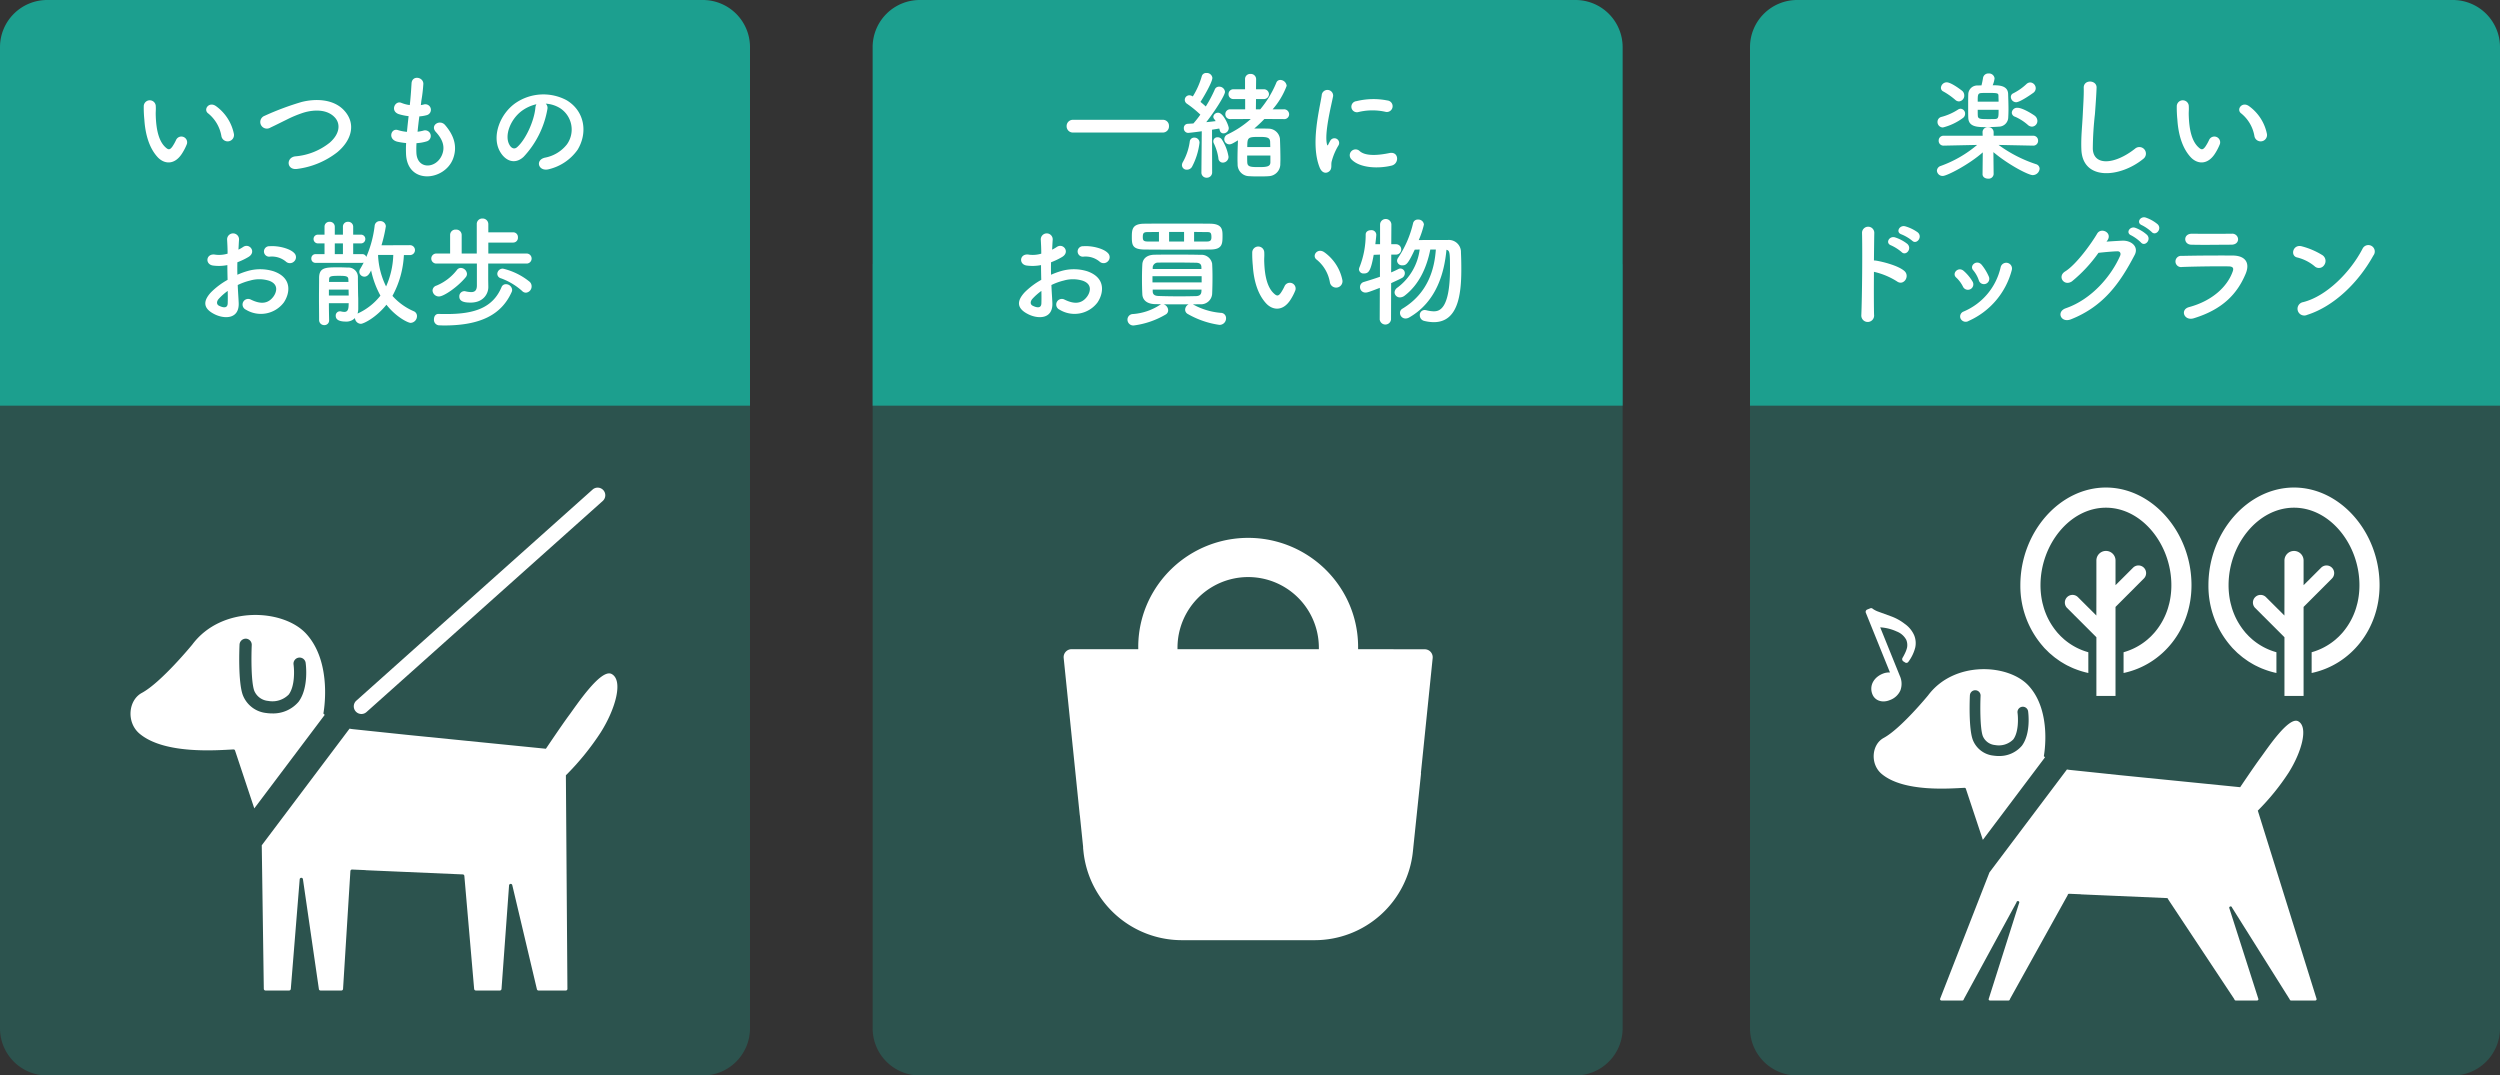
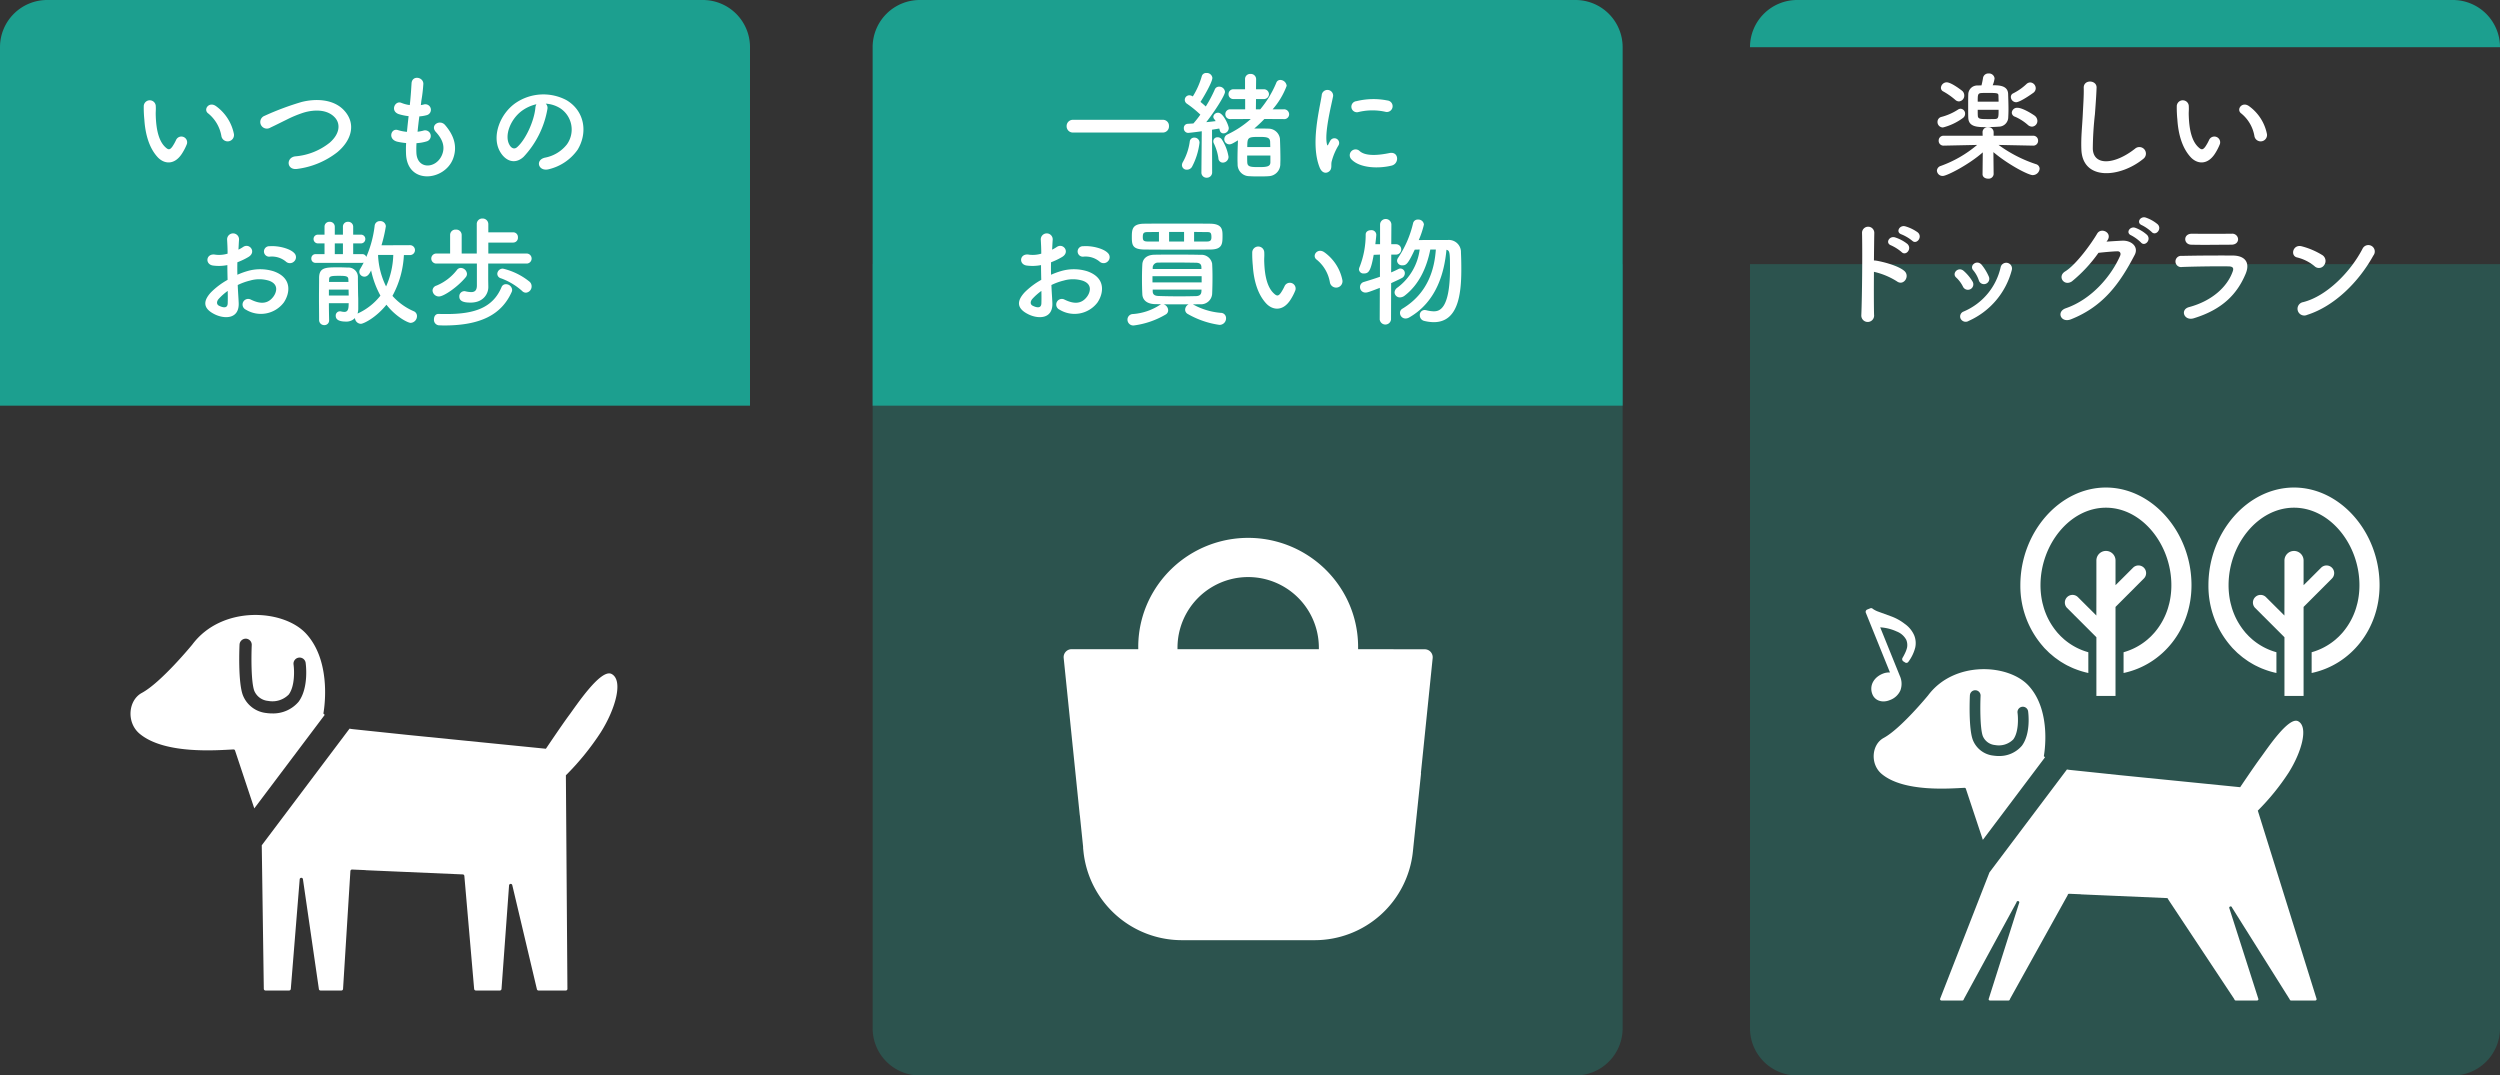
<svg xmlns="http://www.w3.org/2000/svg" width="530" height="228" viewBox="0 0 530 228">
  <rect x="0" y="0" width="530" height="228" fill="#333333" stroke="none" />
  <defs>
    <clipPath id="clip-path">
      <rect id="長方形_196" data-name="長方形 196" width="103.22" height="106.633" fill="none" />
    </clipPath>
    <clipPath id="clip-path-2">
      <rect id="長方形_197" data-name="長方形 197" width="108.942" height="108.758" fill="none" />
    </clipPath>
    <clipPath id="clip-path-3">
      <rect id="長方形_198" data-name="長方形 198" width="78.251" height="85.292" fill="none" />
    </clipPath>
  </defs>
  <g id="scenes" transform="translate(-468.111 -13035)">
    <g id="グループ_319" data-name="グループ 319" transform="translate(467.656 13035)">
      <g id="コンポーネント_6_4" data-name="コンポーネント 6 – 4" transform="translate(0.455)">
        <path id="長方形_194" data-name="長方形 194" d="M10,0H149a10,10,0,0,1,10,10V86a0,0,0,0,1,0,0H0a0,0,0,0,1,0,0V10A10,10,0,0,1,10,0Z" fill="#1c9f8f" />
-         <path id="長方形_195" data-name="長方形 195" d="M0,0H159a0,0,0,0,1,0,0V162a10,10,0,0,1-10,10H10A10,10,0,0,1,0,162V0A0,0,0,0,1,0,0Z" transform="translate(0 56)" fill="#1c9f8f" opacity="0.299" />
        <path id="パス_3818" data-name="パス 3818" d="M-27.425-7.675a9.591,9.591,0,0,0-3.75-5.8c-1.5-1.125-2.85.725-1.65,1.55a7.889,7.889,0,0,1,2.775,4.85A1.346,1.346,0,1,0-27.425-7.675ZM-38.35-3.55a11.438,11.438,0,0,0,.975-1.925,1.228,1.228,0,0,0-2.275-.9A9.831,9.831,0,0,1-40.475-4.9c-.55.75-.875.675-1.525.05-1.4-1.35-1.875-3.825-1.975-6.45-.05-1.15.05-1.2,0-2.175a1.275,1.275,0,1,0-2.55.025,24.9,24.9,0,0,0,.125,2.775c.2,3.15,1.025,6.05,2.825,8C-42.175-1.175-39.95-.95-38.35-3.55ZM-5.5-3.725c3.075-2.55,4.075-6.125,1.375-8.95-2.3-2.4-6.1-2.425-8.95-1.7A58.947,58.947,0,0,0-20.9-11.45a1.4,1.4,0,1,0,1.225,2.5c1.225-.575,2.35-1.15,3.475-1.7a24.3,24.3,0,0,1,3.575-1.475c2.25-.675,5.075-.725,6.675,1.1,1.15,1.325,1,3.375-1.125,5.25a13.441,13.441,0,0,1-7.35,2.925c-2,.275-1.825,3.025.5,2.65A17.371,17.371,0,0,0-5.5-3.725ZM11.3-5.65a9,9,0,0,0,2.225-.4,1.194,1.194,0,1,0-.8-2.25,8.52,8.52,0,0,1-1.2.225c.1-1.05.225-2.125.375-3.25a7.768,7.768,0,0,0,1.525-.25,1.174,1.174,0,1,0-.575-2.275,4.606,4.606,0,0,1-.625.125c.025-.3.075-.6.1-.9a31.488,31.488,0,0,0,.425-3.6c0-1.475-2.375-1.875-2.5-.125-.075,1.175-.125,2.125-.275,3.7-.025.3-.075.625-.1.925a7.066,7.066,0,0,1-1.8-.475c-1.325-.55-2.425,1.75-.525,2.4a11.39,11.39,0,0,0,2.075.425C9.5-10.25,9.375-9.15,9.275-8.05A8.761,8.761,0,0,1,7.35-8.425c-1.425-.475-2.2,1.9-.175,2.45a13.624,13.624,0,0,0,1.925.3C9.05-4.9,9.05-4.15,9.075-3.45c.2,6.675,8.175,5.85,9.975,1.1.95-2.525.25-4.9-1.7-7.15-1.1-1.275-3.25.05-1.95,1.475,1.4,1.525,2.1,3.175,1.225,5.05-1.3,2.775-5.2,2.925-5.35-.65A18.522,18.522,0,0,1,11.3-5.65Zm27.4-8.375a6.484,6.484,0,0,1,3.1,1,5.4,5.4,0,0,1,1.375,7.65,7.745,7.745,0,0,1-4.65,2.8c-2.15.5-1.375,3.025.825,2.45a10.451,10.451,0,0,0,6.1-4.125c2.175-3.575,1.55-8.175-2.325-10.5a10.445,10.445,0,0,0-10.8.575C28.975-11.85,27.3-7.2,28.875-4.1c1.1,2.15,3.2,3.125,5.125,1.35a19.691,19.691,0,0,0,5.05-10.125A1.25,1.25,0,0,0,38.7-14.025Zm-1.975.125a1.768,1.768,0,0,0-.225.775c-.25,2.7-2,6.675-3.875,8.325-.625.55-1.275.175-1.65-.55-1.05-1.925.2-5.25,2.525-7.05A8.284,8.284,0,0,1,36.725-13.9Zm-51.35,33.3a1.215,1.215,0,0,0-.025-1.775c-.9-.95-3.4-1.575-5.2-1.425a1.111,1.111,0,1,0,.125,2.2,4.67,4.67,0,0,1,3.3,1.025A1.261,1.261,0,0,0-14.625,19.4ZM-26.6,24.425a12.7,12.7,0,0,1,2.625-.95,6.983,6.983,0,0,1,4.05.05c2.175.8,1.475,2.575.875,3.375-1.2,1.6-2.8,1.575-4.75.625a1.192,1.192,0,1,0-1.075,2.125,6.1,6.1,0,0,0,8.025-1.5c1.275-1.85,1.95-5.225-2.175-6.65a9.593,9.593,0,0,0-5.55-.025,15.39,15.39,0,0,0-2.1.775c-.025-.95-.025-1.875,0-2.65a14.452,14.452,0,0,0,2.35-1.125c1.75-1.05.225-3.025-1.125-2.125a7.512,7.512,0,0,1-1,.575c.05-.75.075-1.55.125-2.1a1.266,1.266,0,1,0-2.525.025c.05.95.1,1.75.1,2.925A6.241,6.241,0,0,1-31.275,18c-2.075-.425-2.375,2.075-.525,2.3a9.374,9.374,0,0,0,3-.1c0,1,.025,2.075.05,3.125a16.1,16.1,0,0,0-3.525,2.65c-1.325,1.45-2.15,3.225.825,4.675,2.05,1,5.25,1.05,5.05-2.525C-26.45,27.05-26.55,25.75-26.6,24.425Zm-2.125,1.25c.025,1.025.025,1.95,0,2.625-.025.975-.75,1.05-1.825.525-.575-.275-.575-.925-.05-1.5A12.273,12.273,0,0,1-28.725,25.675Zm38.65-7.6a1.05,1.05,0,0,0,0-2.1L3.875,16A30.048,30.048,0,0,0,4.8,11.975a1.161,1.161,0,0,0-1.25-1.1,1.088,1.088,0,0,0-1.125,1,23.415,23.415,0,0,1-1.775,6.6.867.867,0,0,0-.875-.6h-1.9V15.6H-.55a.926.926,0,0,0,1-.925.913.913,0,0,0-1-.925H-2.125V12.075a1.035,1.035,0,0,0-1.1-1.05A1.015,1.015,0,0,0-4.3,12.075V13.75H-6.025V12.075a1.035,1.035,0,0,0-1.1-1.05A1.015,1.015,0,0,0-8.2,12.075V13.75H-9.55a.905.905,0,0,0-.975.925.919.919,0,0,0,.975.925H-8.2v2.275h-1.875A.89.89,0,0,0-11,18.8a.877.877,0,0,0,.925.925h9.85a1.267,1.267,0,0,0,.325-.05c-.25.475-.5.95-.75,1.35a1.106,1.106,0,0,0-.175.6A1.073,1.073,0,0,0,.25,22.65c.75,0,1.125-.725,1.425-1.325a19.488,19.488,0,0,0,1.975,5.35,12.914,12.914,0,0,1-4.85,3.8,3.58,3.58,0,0,0,.15-1.125V28.1c0-.475,0-.95-.025-1.375-.025-.8-.05-3.525-.05-3.875A2.008,2.008,0,0,0-3.3,20.725c-.475-.025-1.225-.05-1.975-.05-2.65,0-4.025,0-4.075,2.15,0,1.325-.025,2.9-.025,4.475,0,1.6.025,3.175.025,4.55a1.07,1.07,0,0,0,1.1,1.075.99.99,0,0,0,1.025-1.05V31.85c-.025-1.05-.05-2.3-.05-3.575h4.2l-.025.55c-.025,1.025-.4,1.3-.9,1.3a3.631,3.631,0,0,1-.7-.1A.85.85,0,0,0-4.95,30a.887.887,0,0,0-.875.95c0,.925.925,1.225,2.15,1.225a2.493,2.493,0,0,0,1.925-.75A1.3,1.3,0,0,0-.5,32.65c.525,0,3.15-1.225,5.425-4.05,2.075,2.65,4.6,3.85,5.125,3.85a1.426,1.426,0,0,0,1.35-1.425,1.1,1.1,0,0,0-.7-1.05,12.831,12.831,0,0,1-4.5-3.25,20.046,20.046,0,0,0,2.425-8.65Zm-3.55-.025A17.57,17.57,0,0,1,4.85,24.725,16.4,16.4,0,0,1,3.15,18.1l.025-.05ZM-4.3,17.875H-6.025V15.6H-4.3Zm1.175,5.9H-7.25l.025-.525c0-.65.275-.775,1.975-.775,1.5,0,2.1.025,2.1.775ZM-3.1,25.4c0,.425.025.85.025,1.25h-4.2V25.4Zm37.6.65a1.321,1.321,0,0,0,1.2-1.35,1.286,1.286,0,0,0-.4-.95,14.039,14.039,0,0,0-5.675-2.8,1.167,1.167,0,0,0-1.2,1.1A1.009,1.009,0,0,0,29.2,23a13.755,13.755,0,0,1,4.475,2.675A1.131,1.131,0,0,0,34.5,26.05Zm.225-6.175a1.066,1.066,0,0,0,0-2.125h-8.2V15.425H31.8a1.01,1.01,0,0,0,1-1.1,1,1,0,0,0-1-1.075H26.525v-1.7a1.2,1.2,0,0,0-1.25-1.225,1.159,1.159,0,0,0-1.2,1.225v6.2h-3.2V13.825a1.146,1.146,0,0,0-1.225-1.15,1.133,1.133,0,0,0-1.225,1.15V17.75h-2.9a1.063,1.063,0,1,0,0,2.125H24.1V24.5c0,1.1-.475,1.425-1.225,1.425a6,6,0,0,1-1.225-.175.851.851,0,0,0-.25-.025,1.091,1.091,0,0,0-1.025,1.15c0,1.1,1.2,1.275,2.375,1.275,2.825,0,3.775-1.975,3.775-3.275v-.05l-.025-1.5v-3.45ZM31.475,25.9a.981.981,0,0,0,.1-.45,1.313,1.313,0,0,0-1.325-1.2.967.967,0,0,0-.925.625c-1.85,4.4-5.775,5.7-11.65,5.7-.525,0-1.1,0-1.675-.025h-.05c-.625,0-.95.55-.95,1.15a1.165,1.165,0,0,0,1.1,1.275c.35,0,.7.025,1.025.025C24.7,33,29.275,30.825,31.475,25.9ZM21.75,22.75a1.079,1.079,0,0,0,.25-.675A1.355,1.355,0,0,0,20.7,20.8a1.007,1.007,0,0,0-.825.425,10.6,10.6,0,0,1-4.35,3.325,1.126,1.126,0,0,0-.825,1.025,1.337,1.337,0,0,0,1.375,1.275C17.125,26.85,20.15,24.725,21.75,22.75Z" transform="translate(77 36)" fill="#fff" />
      </g>
      <g id="グループ_312" data-name="グループ 312" transform="translate(28.124 103.356)">
        <g id="グループ_311" data-name="グループ 311" transform="translate(0 0)" clip-path="url(#clip-path)">
          <path id="パス_1859" data-name="パス 1859" d="M85.907,32.342c3.148-5.007,4.809-11.016,2.285-12.355-2.285-1.21-7.53,6.751-8.986,8.707s-4.943,7.145-4.943,7.145L44.969,32.908,42.042,32.6v0l-6.013-.631-2.436-.256a8.734,8.734,0,0,1-.956-.135L14.026,56.306l.434,30.428a.36.36,0,0,0,.343.359h5.023a.368.368,0,0,0,.357-.329l1.885-23.239a.346.346,0,0,1,.688-.03L26.135,86.78a.341.341,0,0,0,.343.313h4.44a.355.355,0,0,0,.343-.343l1.555-24.973a.35.35,0,0,1,.373-.329l2.686.113.123.006v0l.032,0v.022l20.6.891a.345.345,0,0,1,.345.313l2.077,23.971a.368.368,0,0,0,.359.329h5.1a.356.356,0,0,0,.343-.329l1.6-21.954a.347.347,0,0,1,.686-.046L72.354,86.81a.351.351,0,0,0,.329.284h5.8a.341.341,0,0,0,.343-.359L78.5,41.468a55.824,55.824,0,0,0,7.407-9.125" transform="translate(13.798 19.539)" fill="#fff" />
-           <path id="パス_1860" data-name="パス 1860" d="M25.48,48.01a1.606,1.606,0,0,0,1.077-.413L76.665,2.827A1.619,1.619,0,0,0,74.508.413L24.4,45.185A1.618,1.618,0,0,0,25.48,48.01" transform="translate(23.473 -0.001)" fill="#fff" />
          <path id="パス_1861" data-name="パス 1861" d="M41.153,34.82l.02-.026a2.4,2.4,0,0,1-.284-.286S42.966,23.792,37.2,17.557c-4.858-5.231-17.878-6.009-24.11,2.347-.06.075-6.6,8.038-10.679,10.234C-.5,31.7-.914,36.418,1.933,38.8c5.32,4.451,16.54,3.483,19.883,3.331a.322.322,0,0,1,.343.224L26.24,54.629l14.9-19.786Zm-5.531-2.787A7.083,7.083,0,0,1,30,34.494a8.263,8.263,0,0,1-1.19-.085A6,6,0,0,1,23.8,30.58c-1.012-2.789-.724-9.9-.688-10.7a1.333,1.333,0,0,1,1.353-1.234A1.293,1.293,0,0,1,25.7,19.993c-.091,2.037-.175,7.748.536,9.7a3.519,3.519,0,0,0,2.954,2.15,4.857,4.857,0,0,0,4.358-1.359c1.329-1.785,1.182-5.2,1.014-6.37a1.295,1.295,0,0,1,2.563-.371c.032.216.732,5.287-1.5,8.286" transform="translate(0 13.396)" fill="#fff" />
        </g>
      </g>
    </g>
    <g id="グループ_317" data-name="グループ 317" transform="translate(839.399 13035)">
      <g id="コンポーネント_6_5" data-name="コンポーネント 6 – 5" transform="translate(-0.288)">
-         <path id="長方形_194-2" data-name="長方形 194" d="M10,0H149a10,10,0,0,1,10,10V86a0,0,0,0,1,0,0H0a0,0,0,0,1,0,0V10A10,10,0,0,1,10,0Z" fill="#1c9f8f" />
+         <path id="長方形_194-2" data-name="長方形 194" d="M10,0H149a10,10,0,0,1,10,10a0,0,0,0,1,0,0H0a0,0,0,0,1,0,0V10A10,10,0,0,1,10,0Z" fill="#1c9f8f" />
        <path id="長方形_195-2" data-name="長方形 195" d="M0,0H159a0,0,0,0,1,0,0V162a10,10,0,0,1-10,10H10A10,10,0,0,1,0,162V0A0,0,0,0,1,0,0Z" transform="translate(0 56)" fill="#1c9f8f" opacity="0.299" />
        <path id="パス_3817" data-name="パス 3817" d="M-14.9-16.35a1.208,1.208,0,0,0,.475-.925,1.24,1.24,0,0,0-1.175-1.25,1.237,1.237,0,0,0-.825.375,11.769,11.769,0,0,1-2.75,1.925.834.834,0,0,0-.525.775,1.148,1.148,0,0,0,1.1,1.125C-17.675-14.325-14.9-16.35-14.9-16.35Zm-.325,7.2a1.2,1.2,0,0,0,1.15-1.225,1.422,1.422,0,0,0-.575-1.1c-.375-.275-2.525-1.675-3.675-1.675A1.119,1.119,0,0,0-19.5-12.125a.943.943,0,0,0,.7.875A10.425,10.425,0,0,1-16.075-9.5,1.351,1.351,0,0,0-15.225-9.15Zm-8.325-8.775a5.555,5.555,0,0,0,.4-1.45,1.179,1.179,0,0,0-1.275-1.05,1.129,1.129,0,0,0-1.175.95c-.075.475-.2,1.1-.325,1.575-.325,0-.6.025-.8.025a1.9,1.9,0,0,0-2,1.875c-.025.6-.025,1.525-.025,2.475,0,.925,0,1.875.025,2.5.075,1.95,1.95,1.975,3.75,1.975,1.025,0,2.175-.05,2.725-.1a2.014,2.014,0,0,0,2-2c.025-.475.05-1.075.05-1.725,0-1.1-.05-2.3-.075-3.2C-20.325-17.925-22.325-17.925-23.55-17.925ZM-30.7-14.5a1.223,1.223,0,0,0,1.125-1.275,1.279,1.279,0,0,0-.425-.95s-2.275-1.825-3.325-1.825a1.248,1.248,0,0,0-1.2,1.175A.859.859,0,0,0-34-16.6a14.953,14.953,0,0,1,2.525,1.775A1.167,1.167,0,0,0-30.7-14.5Zm15.725,9.375a1.009,1.009,0,0,0,1.05-1.05A1.015,1.015,0,0,0-15-7.225h-8.35v-.75a1.071,1.071,0,0,0-1.175-1.05,1.058,1.058,0,0,0-1.175,1.1l.025.7h-8.25A1.015,1.015,0,0,0-35-6.175a1.009,1.009,0,0,0,1.05,1.05h.025l7.075-.15a25.04,25.04,0,0,1-7.7,4.45,1.123,1.123,0,0,0-.825,1A1.2,1.2,0,0,0-34.125,1.3c.875,0,5.575-2.425,8.475-5L-25.7.9V.925c0,.625.575.95,1.175.95A1.056,1.056,0,0,0-23.35.925V.9l-.05-4.65c3.2,2.7,7.425,4.875,8.325,4.875A1.476,1.476,0,0,0-13.6-.225a1.026,1.026,0,0,0-.775-.975A28.4,28.4,0,0,1-22.3-5.275l7.3.15Zm-14.9-5.85a1.094,1.094,0,0,0,.475-.9,1.029,1.029,0,0,0-.95-1.075,1.036,1.036,0,0,0-.5.15,12,12,0,0,1-3.625,1.6,1.07,1.07,0,0,0-.775,1.025,1.156,1.156,0,0,0,1.15,1.2A12.173,12.173,0,0,0-29.875-10.975Zm3.15-3.475c0-1.425,0-1.775.775-1.825.25-.025.875-.025,1.5-.025,2.075,0,2.1.075,2.125.65,0,.325.025.75.025,1.2Zm4.425,1.725c0,1.45,0,1.9-.675,1.95-.25.025-.85.025-1.475.025-1.625,0-2.2,0-2.25-.675-.025-.3-.025-.75-.025-1.3ZM8.35-2.3A1.39,1.39,0,1,0,6.625-4.475C2.275-1.05-2.175-.8-2.325-4.45a69.33,69.33,0,0,1,.45-7.35c.125-1.675.3-4.05.35-5.625.05-1.65-2.775-1.8-2.725.05.05,1.55-.125,4-.2,5.625-.125,2.65-.4,4.775-.3,7.4C-4.525,2.4,3.475,1.675,8.35-2.3ZM34.575-7.675a9.591,9.591,0,0,0-3.75-5.8c-1.5-1.125-2.85.725-1.65,1.55a7.889,7.889,0,0,1,2.775,4.85A1.346,1.346,0,1,0,34.575-7.675ZM23.65-3.55a11.438,11.438,0,0,0,.975-1.925,1.228,1.228,0,0,0-2.275-.9A9.831,9.831,0,0,1,21.525-4.9c-.55.75-.875.675-1.525.05-1.4-1.35-1.875-3.825-1.975-6.45-.05-1.15.05-1.2,0-2.175a1.275,1.275,0,1,0-2.55.025,24.9,24.9,0,0,0,.125,2.775c.2,3.15,1.025,6.05,2.825,8C19.825-1.175,22.05-.95,23.65-3.55ZM-40.625,15.025c.925.925,2.3-.775,1.2-1.75a8.544,8.544,0,0,0-2.675-1.3c-1.225-.325-2.1,1.3-.75,1.725A9.039,9.039,0,0,1-40.625,15.025Zm-2.25,2.4c.9.95,2.3-.675,1.25-1.7a8.354,8.354,0,0,0-2.625-1.4c-1.225-.375-2.15,1.225-.825,1.7A9.425,9.425,0,0,1-42.875,17.425Zm-5.85,4.2A15.5,15.5,0,0,1-43.85,23.65c1.425,1.05,2.85-1.125,1.55-2.225-1.35-1.15-4.6-1.95-6-2.175a2.571,2.571,0,0,0-.425-.025c.025-2.45.05-4.625.075-5.85a1.3,1.3,0,0,0-2.6-.025c.1,3.6.025,13.4-.15,17.45a1.359,1.359,0,1,0,2.7-.1C-48.75,28.675-48.75,25.075-48.725,21.625Zm24.35,1a10.714,10.714,0,0,0-1.5-2.475c-1.025-1.225-2.7.15-1.8,1.15A6.618,6.618,0,0,1-26.5,23.4,1.135,1.135,0,1,0-24.375,22.625Zm-4.25,9.4A16.3,16.3,0,0,0-19.5,21.25a1.219,1.219,0,1,0-2.35-.65,13.384,13.384,0,0,1-7.875,9.45,1.109,1.109,0,0,0-.625,1.5A1.2,1.2,0,0,0-28.625,32.025Zm.8-8.35a9.432,9.432,0,0,0-1.85-2.225c-1.175-1.05-2.625.525-1.6,1.4a6.543,6.543,0,0,1,1.425,1.925A1.154,1.154,0,1,0-27.825,23.675Zm37.975-10.5c.85.95,2.275-.625,1.275-1.625A7.979,7.979,0,0,0,8.9,10.125C7.725,9.75,6.825,11.25,8.1,11.75A9.1,9.1,0,0,1,10.15,13.175ZM7.875,15.4c.825.975,2.275-.55,1.3-1.6A7.733,7.733,0,0,0,6.7,12.3c-1.15-.425-2.15,1.075-.875,1.6A8.839,8.839,0,0,1,7.875,15.4ZM.75,15c1.175-1.675-1.325-2.875-2.15-1.475-1.15,1.975-4.4,6.55-6.8,8.025-1.7,1.05-.225,3.225,1.45,2.1A30.312,30.312,0,0,0-1.125,17.6c1.125-.125,2.95-.3,4-.325.6-.025.8.45.6.925C1.625,22.45-2.5,27.425-8.05,29.35c-2.075.725-1.05,3.175,1.075,2.35C.05,28.925,3.5,23.875,6.55,18.05c.925-1.775-.75-3.125-2.675-3.025-1,.05-2.225.125-3.3.2Zm27.725-.3a1.221,1.221,0,0,0-1.35-1.15c-2.525.025-6.025.025-8.425,0-1.925-.025-1.825,2.275-.175,2.325,2.7.075,6.15,0,8.5,0C28.05,15.875,28.475,15.3,28.475,14.7Zm1.6,7.35c1.025-2.45-.2-3.85-2.7-3.875-3.4-.025-7.6,0-10.825.075a1.192,1.192,0,1,0,.075,2.35c2.675-.1,7.325-.175,9.875-.125.95.025,1.075.425.825,1.1-1.125,3.175-4.3,6.2-9.225,7.525-2,.525-1.075,3,.975,2.375C25.275,29.575,28.325,26.225,30.075,22.05ZM57.15,18.175A1.363,1.363,0,1,0,54.875,16.7c-2.525,4.9-7.575,10.075-12.6,11.35a1.43,1.43,0,1,0,.85,2.7C48.875,28.925,54.05,23.8,57.15,18.175ZM46.725,20.2a1.478,1.478,0,0,0-.325-2.075,15.855,15.855,0,0,0-4.4-1.9c-1.9-.525-2.525,2-1.025,2.35a9.228,9.228,0,0,1,3.7,1.85A1.324,1.324,0,0,0,46.725,20.2Z" transform="translate(75 36)" fill="#fff" />
      </g>
      <g id="グループ_314" data-name="グループ 314" transform="translate(24.238 103.356)">
        <g id="グループ_313" data-name="グループ 313" transform="translate(0 0)" clip-path="url(#clip-path-2)">
          <path id="パス_1862" data-name="パス 1862" d="M21.584,33.977c.188.2.389.391.585.585.177.175.345.355.53.522.133.121.276.23.413.347.258.222.514.444.784.651.087.067.183.125.272.19.327.24.657.478,1,.7.062.038.125.069.186.107.377.232.762.458,1.159.663.054.028.111.05.165.075.409.2.821.4,1.25.575.05.02.1.034.153.054a17.537,17.537,0,0,0,2.847.869v0l.012,0v-4.4A13.365,13.365,0,0,1,26.071,32.4c-.03-.024-.06-.044-.087-.067-.183-.151-.355-.315-.53-.476-.115-.107-.236-.208-.347-.321-.093-.091-.181-.192-.272-.288-.183-.19-.365-.381-.536-.581-.026-.032-.05-.065-.075-.1a14.509,14.509,0,0,1-2.307-3.878l-.006-.014c-.139-.347-.264-.7-.379-1.063-.069-.224-.129-.456-.19-.688-.038-.139-.079-.278-.113-.419a16.731,16.731,0,0,1-.43-3.8c0-8.6,6.215-16.431,13.872-16.431S48.543,12.1,48.543,20.7a16.649,16.649,0,0,1-.428,3.795c-.038.165-.087.323-.131.484-.056.208-.109.419-.173.621a14.639,14.639,0,0,1-2.74,5.023l-.014.018c-.2.232-.4.45-.613.669-.063.065-.123.135-.188.2-.147.147-.3.282-.458.423-.137.123-.27.252-.413.371-.081.067-.169.129-.25.2a13.418,13.418,0,0,1-4.725,2.414v4.4c8.324-1.76,14.4-9.306,14.4-18.611C52.81,9.484,44.5,0,34.67,0S16.529,9.484,16.529,20.7a19.447,19.447,0,0,0,4.8,12.976c.085.1.167.2.256.3" transform="translate(16.26 0.001)" fill="#fff" />
          <path id="パス_1863" data-name="パス 1863" d="M27.97,32.917v4.592h4.055V18.644l6.009-6.019a1.62,1.62,0,1,0-2.287-2.3l-2.194,2.192-1.527,1.516V8.8a2.027,2.027,0,0,0-4.055,0v6.826l-.01,4.842-3.908-3.9a1.622,1.622,0,1,0-2.289,2.3l6.189,6.189.018-.018v7.879Z" transform="translate(20.938 6.667)" fill="#fff" />
          <path id="パス_1864" data-name="パス 1864" d="M54.769,0C44.936,0,36.628,9.484,36.628,20.7a19.447,19.447,0,0,0,4.8,12.976c.085.1.167.2.256.3.188.2.389.393.585.585.177.175.345.355.53.522.133.121.276.23.413.347.258.222.514.446.784.651.087.067.182.125.272.19.327.24.657.478,1,.7.061.038.125.069.186.107.379.232.762.458,1.159.663.054.028.111.05.165.075.409.206.821.4,1.25.575.05.02.1.034.153.054a17.536,17.536,0,0,0,2.847.869v0l.014,0v-4.4A13.357,13.357,0,0,1,46.17,32.4c-.028-.024-.06-.044-.087-.067-.181-.151-.353-.313-.528-.474-.117-.107-.238-.21-.349-.323-.093-.091-.181-.192-.272-.288-.182-.19-.365-.381-.536-.581-.026-.032-.05-.065-.075-.1a14.508,14.508,0,0,1-2.307-3.878l-.006-.014c-.139-.347-.264-.7-.379-1.063-.069-.224-.129-.456-.19-.688-.038-.139-.079-.278-.113-.419a16.717,16.717,0,0,1-.43-3.8c0-8.6,6.215-16.431,13.872-16.431S68.642,12.1,68.642,20.7a16.649,16.649,0,0,1-.428,3.795c-.038.165-.087.323-.131.486-.056.206-.109.417-.173.621a14.648,14.648,0,0,1-2.74,5.021l-.014.018c-.194.232-.4.452-.613.669-.063.065-.123.135-.188.2-.147.147-.3.284-.456.423-.139.123-.272.252-.415.371-.081.067-.169.129-.25.2a13.418,13.418,0,0,1-4.725,2.414v4.4c8.324-1.76,14.4-9.306,14.4-18.611C72.909,9.484,64.6,0,54.769,0" transform="translate(36.033 0.001)" fill="#fff" />
          <path id="パス_1865" data-name="パス 1865" d="M50.092,6.778A2.022,2.022,0,0,0,48.068,8.8v6.824l-.01,4.844-3.908-3.9a1.62,1.62,0,1,0-2.287,2.3l6.189,6.189.016-.016V37.51h4.055V18.645l6.011-6.019a1.622,1.622,0,1,0-2.289-2.3l-2.194,2.194-1.527,1.516V8.8a2.028,2.028,0,0,0-2.031-2.023" transform="translate(40.71 6.668)" fill="#fff" />
          <path id="パス_1866" data-name="パス 1866" d="M2.9,32.528a2.818,2.818,0,0,0,.873.137,3.534,3.534,0,0,0,1.333-.28,3.841,3.841,0,0,0,2.252-2.053A4.046,4.046,0,0,0,7.217,27.2L3.079,16.96a9.772,9.772,0,0,1,3.509.883A3.834,3.834,0,0,1,8.6,19.6a2.9,2.9,0,0,1,.171,1.658,5.627,5.627,0,0,1-.317.93,11.646,11.646,0,0,1-.665,1.279A.566.566,0,0,0,8,24.183l.3.186a.505.505,0,0,0,.762-.117A8.67,8.67,0,0,0,10.5,21.265a4.389,4.389,0,0,0-.212-2.6,5.791,5.791,0,0,0-2.015-2.448A10.614,10.614,0,0,0,5.42,14.635l-2.632-.962a4.969,4.969,0,0,1-1.26-.621.5.5,0,0,0-.571-.121l-.611.246a.528.528,0,0,0-.3.726L5.15,26.53a3.506,3.506,0,0,0-1.527.256,4.457,4.457,0,0,0-1.272.766,3.583,3.583,0,0,0-.825,1.041,2.968,2.968,0,0,0-.331,1.24,3.027,3.027,0,0,0,.224,1.3A2.315,2.315,0,0,0,2.9,32.528" transform="translate(-0.001 12.681)" fill="#fff" />
          <path id="パス_1867" data-name="パス 1867" d="M81.852,35.931c2.779-4.418,4.243-9.72,2.015-10.9-2.015-1.069-6.644,5.957-7.929,7.683s-4.362,6.3-4.362,6.3L45.729,36.429l-2.583-.274v0l-5.3-.557-2.15-.224a8.214,8.214,0,0,1-.843-.119L18.427,57.076,7.943,83.925a.318.318,0,0,0,.3.315h4.432a.323.323,0,0,0,.315-.29L24.152,63.445a.305.305,0,0,1,.607-.026L18.245,83.965a.3.3,0,0,0,.3.276h3.918a.315.315,0,0,0,.3-.3L35.005,61.9a.31.31,0,0,1,.329-.29l2.371.1.109.006v0l.028,0v.02l18.175.786a.3.3,0,0,1,.3.276L70.336,83.951a.325.325,0,0,0,.315.29h4.5a.313.313,0,0,0,.3-.29l-6.2-19.371a.305.305,0,0,1,.605-.04l12.218,19.45a.309.309,0,0,0,.292.25h5.118a.3.3,0,0,0,.3-.315L75.315,43.983a49.342,49.342,0,0,0,6.536-8.052" transform="translate(7.814 24.515)" fill="#fff" />
          <path id="パス_1868" data-name="パス 1868" d="M20.1,44.567a.284.284,0,0,1,.3.2L24,55.6,37.148,38.137l.014-.02.02-.024a2,2,0,0,1-.252-.25s1.833-9.456-3.259-14.957C29.386,18.27,17.9,17.584,12.4,24.958c-.052.065-5.826,7.092-9.421,9.028-2.565,1.383-2.93,5.543-.419,7.643C7.251,45.557,17.15,44.7,20.1,44.567m1.157-19.635a1.133,1.133,0,0,1,2.263.1c-.083,1.8-.155,6.84.472,8.566A3.113,3.113,0,0,0,26.6,35.5a4.314,4.314,0,0,0,3.854-1.2c1.168-1.567,1.043-4.594.9-5.63a1.132,1.132,0,0,1,2.242-.321c.026.188.645,4.662-1.323,7.3a6.246,6.246,0,0,1-4.951,2.17,7.178,7.178,0,0,1-1.047-.077,5.28,5.28,0,0,1-4.414-3.372c-.9-2.458-.641-8.734-.607-9.441" transform="translate(0.838 19.096)" fill="#fff" />
        </g>
      </g>
    </g>
    <g id="グループ_318" data-name="グループ 318" transform="translate(653.527 13035)">
      <g id="コンポーネント_6_6" data-name="コンポーネント 6 – 6" transform="translate(-0.417)">
        <path id="長方形_194-3" data-name="長方形 194" d="M10,0H149a10,10,0,0,1,10,10V86a0,0,0,0,1,0,0H0a0,0,0,0,1,0,0V10A10,10,0,0,1,10,0Z" fill="#1c9f8f" />
        <path id="長方形_195-3" data-name="長方形 195" d="M0,0H159a0,0,0,0,1,0,0V162a10,10,0,0,1-10,10H10A10,10,0,0,1,0,162V0A0,0,0,0,1,0,0Z" transform="translate(0 56)" fill="#1c9f8f" opacity="0.299" />
        <path id="パス_3819" data-name="パス 3819" d="M-15.5-7.9a1.3,1.3,0,0,0,1.325-1.375A1.27,1.27,0,0,0-15.5-10.6H-34.475a1.325,1.325,0,0,0-1.4,1.35,1.325,1.325,0,0,0,1.4,1.35Zm25.65-2.85a1.034,1.034,0,0,0,1.15-1.025,1.075,1.075,0,0,0-1.175-1.05H7.8A16.132,16.132,0,0,0,10.775-17.8a1.38,1.38,0,0,0-1.35-1.25.886.886,0,0,0-.85.6,21.915,21.915,0,0,1-3.4,5.625H4.25L4.275-15H5.85a1.071,1.071,0,0,0,1.175-1.025,1.075,1.075,0,0,0-1.175-1.05H4.275l.025-2.15a1.116,1.116,0,0,0-1.2-1.1,1.073,1.073,0,0,0-1.15,1.1v2.15H-.475A1.01,1.01,0,0,0-1.55-16.05,1.015,1.015,0,0,0-.475-15h2.45v2.175H-1.15A1.01,1.01,0,0,0-2.225-11.8,1.015,1.015,0,0,0-1.15-10.75l4.325-.025A20.521,20.521,0,0,1-1.775-7.5a1.1,1.1,0,0,0-.675,1A1.087,1.087,0,0,0-1.375-5.4c.4,0,.7-.175,1.825-.85C.4-5.175.35-3.575.35-2.2c0,.425.025.825.025,1.175A2.481,2.481,0,0,0,2.925,1.35c.55.05,1.25.05,1.975.05s1.475,0,2.05-.05A2.558,2.558,0,0,0,9.425-1.075c0-.325.025-.7.025-1.15,0-1.4-.05-3.25-.1-4.375A2.466,2.466,0,0,0,7.025-8.725C6.325-8.75,5.6-8.75,4.85-8.75H3.9a27.446,27.446,0,0,0,2.15-2.025l4.075.025ZM-7.3.525a1.081,1.081,0,0,0,1.125,1.15A1.121,1.121,0,0,0-5.025.5l-.025-9c.6-.1,1.125-.175,1.525-.25a2.457,2.457,0,0,1,.125.4.786.786,0,0,0,.775.625A1.147,1.147,0,0,0-1.5-8.825c0-.55-1.15-3.275-2.25-3.275a.99.99,0,0,0-1.025.85.747.747,0,0,0,.175.475,3.5,3.5,0,0,1,.325.45c-.55.075-1.25.15-2,.225C-4.45-12.425-2.3-15.8-2.3-16.525a1.211,1.211,0,0,0-1.25-1.1A.945.945,0,0,0-4.475-17a26.769,26.769,0,0,1-1.9,3.575Q-6.9-13.912-7.5-14.4c.35-.5,2.525-4.1,2.525-5.1A1.179,1.179,0,0,0-6.25-20.525a.935.935,0,0,0-.975.7,16.887,16.887,0,0,1-1.9,4.275,1.387,1.387,0,0,0-.725-.25.976.976,0,0,0-.975.975A1,1,0,0,0-10.35-14a22.957,22.957,0,0,1,2.825,2.3A21.391,21.391,0,0,1-9-9.825c-.45.025-.875.05-1.225.075a.865.865,0,0,0-.8.925.939.939,0,0,0,.925,1c.05,0,1.3-.125,2.875-.35L-7.3.5Zm4.55-2.05a1.227,1.227,0,0,0,1.2-1.25A9.512,9.512,0,0,0-3-6.475,1.064,1.064,0,0,0-3.875-6.9a.85.85,0,0,0-.9.825.986.986,0,0,0,.125.5,10.754,10.754,0,0,1,.95,3.1A.942.942,0,0,0-2.75-1.525Zm-6.55.9A14.551,14.551,0,0,0-7.7-5.75,1.071,1.071,0,0,0-8.8-6.825a.933.933,0,0,0-.975.875,12.152,12.152,0,0,1-1.45,4.3,1.287,1.287,0,0,0-.2.675.989.989,0,0,0,1.05.95A1.247,1.247,0,0,0-9.3-.625Zm11.725-4.2c0-2.025.125-2.15,2.425-2.15,1.65,0,2.375.05,2.425,1.05,0,.275.025.65.025,1.1Zm4.9,1.8v1.45C7.3-.75,6.7-.575,5-.575,3.2-.575,2.475-.6,2.425-1.55,2.4-1.9,2.4-2.45,2.4-3.025ZM31.7-12.3a1.223,1.223,0,1,0,.425-2.4,15.091,15.091,0,0,0-6.575.15,1.177,1.177,0,1,0,.35,2.325A12.665,12.665,0,0,1,31.7-12.3ZM33.05-.9c1.65-.425,1.525-3.075-.5-2.65-1.95.4-4.95.8-6.3-.425A1.238,1.238,0,0,0,24.475-2.25C26.275-.3,30.375-.225,33.05-.9ZM19.825.3c.625-.55.325-1.325.475-2a12.605,12.605,0,0,1,1.475-3.5,1,1,0,0,0-1.75-.975c-.1.175-.375.675-.425.8-.1.225-.2.3-.275-.025-.6-2.325.9-8.2,1.3-10.225a1.215,1.215,0,1,0-2.425-.15C17.75-12.8,15.775-5.4,17.775-.475,18.275.75,19.2.85,19.825.3Zm-46.95,19.1a1.215,1.215,0,0,0-.025-1.775c-.9-.95-3.4-1.575-5.2-1.425a1.111,1.111,0,1,0,.125,2.2,4.67,4.67,0,0,1,3.3,1.025A1.261,1.261,0,0,0-27.125,19.4ZM-39.1,24.425a12.7,12.7,0,0,1,2.625-.95,6.983,6.983,0,0,1,4.05.05c2.175.8,1.475,2.575.875,3.375-1.2,1.6-2.8,1.575-4.75.625a1.192,1.192,0,1,0-1.075,2.125,6.1,6.1,0,0,0,8.025-1.5c1.275-1.85,1.95-5.225-2.175-6.65a9.593,9.593,0,0,0-5.55-.025,15.39,15.39,0,0,0-2.1.775c-.025-.95-.025-1.875,0-2.65a14.452,14.452,0,0,0,2.35-1.125c1.75-1.05.225-3.025-1.125-2.125a7.513,7.513,0,0,1-1,.575c.05-.75.075-1.55.125-2.1a1.266,1.266,0,1,0-2.525.025c.05.95.1,1.75.1,2.925A6.241,6.241,0,0,1-43.775,18c-2.075-.425-2.375,2.075-.525,2.3a9.374,9.374,0,0,0,3-.1c0,1,.025,2.075.05,3.125a16.1,16.1,0,0,0-3.525,2.65c-1.325,1.45-2.15,3.225.825,4.675,2.05,1,5.25,1.05,5.05-2.525C-38.95,27.05-39.05,25.75-39.1,24.425Zm-2.125,1.25c.025,1.025.025,1.95,0,2.625-.025.975-.75,1.05-1.825.525-.575-.275-.575-.925-.05-1.5A12.272,12.272,0,0,1-41.225,25.675ZM-5.375,16.9c2.55-.025,2.55-1.25,2.55-2.975,0-1.25-.1-2.45-2.55-2.5-2.05-.025-4.6-.025-7.1-.025-2.525,0-5,0-6.95.025C-22,11.45-22.05,12.675-22.05,14.3c0,1.7.175,2.575,2.725,2.6,1.975.025,4.4.025,6.85.025C-10,16.925-7.5,16.925-5.375,16.9ZM-9.1,28.525c.5,0,1-.025,1.475-.025a2.378,2.378,0,0,0,2.6-2.15c.05-1.075.075-2.35.075-3.6,0-1-.025-1.975-.075-2.85A2.3,2.3,0,0,0-7.5,18.025c-1.775-.05-3.65-.05-5.475-.05-1.475,0-2.925,0-4.225.025-1.925.025-2.575,1.075-2.625,2.05-.05.85-.075,1.975-.075,3.125,0,1.125.025,2.275.075,3.2.05,1.175.9,2.05,2.675,2.1.45,0,.9.025,1.375.025a1.267,1.267,0,0,0-.375.175,12.069,12.069,0,0,1-5.625,1.9,1.178,1.178,0,0,0-1.2,1.2A1.236,1.236,0,0,0-21.65,33a17.763,17.763,0,0,0,6.775-2.325,1,1,0,0,0,.525-.9,1.336,1.336,0,0,0-.95-1.25h5.275a1.3,1.3,0,0,0-.725,1.125,1.046,1.046,0,0,0,.575.925,18.728,18.728,0,0,0,6.7,2.3,1.379,1.379,0,0,0,1.4-1.4A1.105,1.105,0,0,0-3.2,30.325,14.612,14.612,0,0,1-9.1,28.525ZM-8.85,15.2V13.175c.95,0,1.875.025,2.7.025.7,0,.975.05.975,1.075,0,.55-.125.925-.925.925Zm-2.125,0H-14.15V13.175h3.175Zm-5.325,0h-2.4c-.925,0-1.025-.325-1.025-.95,0-.8.175-1.05,1-1.05l2.425-.025Zm9,5.825H-17.625v-.4a1.109,1.109,0,0,1,1.2-.95c.9-.025,1.95-.025,3.025-.025,1.725,0,3.55.025,4.975.05.825.025,1.1.35,1.125.925Zm.05,2.85H-17.675V22.55H-7.25ZM-7.275,25.4c0,.15-.025.3-.025.425-.05.65-.45.925-1.1.95-1.025.025-2.2.05-3.375.05-1.625,0-3.25-.025-4.625-.075-.725-.025-1.2-.25-1.225-.95v-.4Zm29.85-2.075a9.591,9.591,0,0,0-3.75-5.8c-1.5-1.125-2.85.725-1.65,1.55a7.889,7.889,0,0,1,2.775,4.85A1.346,1.346,0,1,0,22.575,23.325ZM11.65,27.45a11.438,11.438,0,0,0,.975-1.925,1.228,1.228,0,0,0-2.275-.9A9.831,9.831,0,0,1,9.525,26.1c-.55.75-.875.675-1.525.05C6.6,24.8,6.125,22.325,6.025,19.7c-.05-1.15.05-1.2,0-2.175a1.275,1.275,0,1,0-2.55.025A24.9,24.9,0,0,0,3.6,20.325c.2,3.15,1.025,6.05,2.825,8C7.825,29.825,10.05,30.05,11.65,27.45ZM42.4,16.9c-.275,3.925-1.525,9.2-7.1,12.55a.992.992,0,0,0-.5.875,1.178,1.178,0,0,0,1.175,1.2,1.636,1.636,0,0,0,.825-.25c5.875-3.4,7.425-9.7,7.85-14.325.7.175.75.55.75,4,0,8.925-2.45,9.05-3.5,9.05a7.046,7.046,0,0,1-1.5-.225,1.961,1.961,0,0,0-.35-.05,1.035,1.035,0,0,0-1.05,1.1,1.2,1.2,0,0,0,.9,1.2,8.917,8.917,0,0,0,2.05.275c5.075,0,5.85-5.65,5.85-11.175,0-1.3-.025-2.525-.075-3.55a2.572,2.572,0,0,0-2.75-2.7h-1.75c-1.525,0-3.275,0-4.45.025a18.852,18.852,0,0,0,1.1-3.3,1.171,1.171,0,0,0-1.25-1.05.994.994,0,0,0-1.05.775,22.316,22.316,0,0,1-3.15,7.3,1.19,1.19,0,0,0-.25.675,1.052,1.052,0,0,0,1.15.95c.8,0,1.175-.3,2.6-3.325l1.05-.025a11.982,11.982,0,0,1-4.725,8.075A1.294,1.294,0,0,0,33.65,26a1.114,1.114,0,0,0,1.15,1.05,1.724,1.724,0,0,0,1.025-.4c3.1-2.4,4.675-6.075,5.4-9.75ZM30.5,31.725a1.207,1.207,0,0,0,2.4,0l.025-7.7c.8-.375,1.55-.7,2.2-1.05a1.143,1.143,0,0,0,.7-1.025.98.98,0,0,0-.925-1.025.952.952,0,0,0-.425.1c-.475.25-1,.5-1.55.725l.025-3.775h1.025a1.1,1.1,0,0,0-.025-2.2h-1l.025-4.15a1.2,1.2,0,0,0-2.4,0v4.15h-1c0-.075.2-1.6.2-2.05A1.006,1.006,0,0,0,28.65,12.8c-.575,0-1.125.3-1.125.925a18.646,18.646,0,0,1-1.3,6.9,1.335,1.335,0,0,0-.125.5.944.944,0,0,0,1.05.85c1,0,1.45-.475,2.075-3.95l1.325-.05v4.7c-1.05.375-2.175.725-3.4,1.1a1.094,1.094,0,0,0-.825,1.075A1.142,1.142,0,0,0,27.5,26.025c.375,0,.75-.125,3.025-1Z" transform="translate(77 36)" fill="#fff" />
      </g>
      <g id="グループ_316" data-name="グループ 316" transform="translate(40.073 114.026)">
        <g id="グループ_315" data-name="グループ 315" transform="translate(0 0)" clip-path="url(#clip-path-3)">
          <path id="パス_1869" data-name="パス 1869" d="M62.45,23.6h-.022v-.22A22.86,22.86,0,0,0,59.211,11.41a23.382,23.382,0,0,0-40.169,0,22.844,22.844,0,0,0-3.22,11.966V23.6H1.692A1.691,1.691,0,0,0,.01,25.461L1.94,44.334l.014.117L3.426,58.823h.014l.706,6.832v0H4.118l.083.809A20.984,20.984,0,0,0,25.074,85.29H53.206A20.95,20.95,0,0,0,74.041,66.528l.089-.843,0-.026,1.647-15.769-.04.01,2.5-24.416A1.694,1.694,0,0,0,76.56,23.62Zm-38.31-.305a14.985,14.985,0,0,1,29.97,0V23.6H24.14Z" transform="translate(0 0.001)" fill="#fff" />
        </g>
      </g>
    </g>
  </g>
</svg>